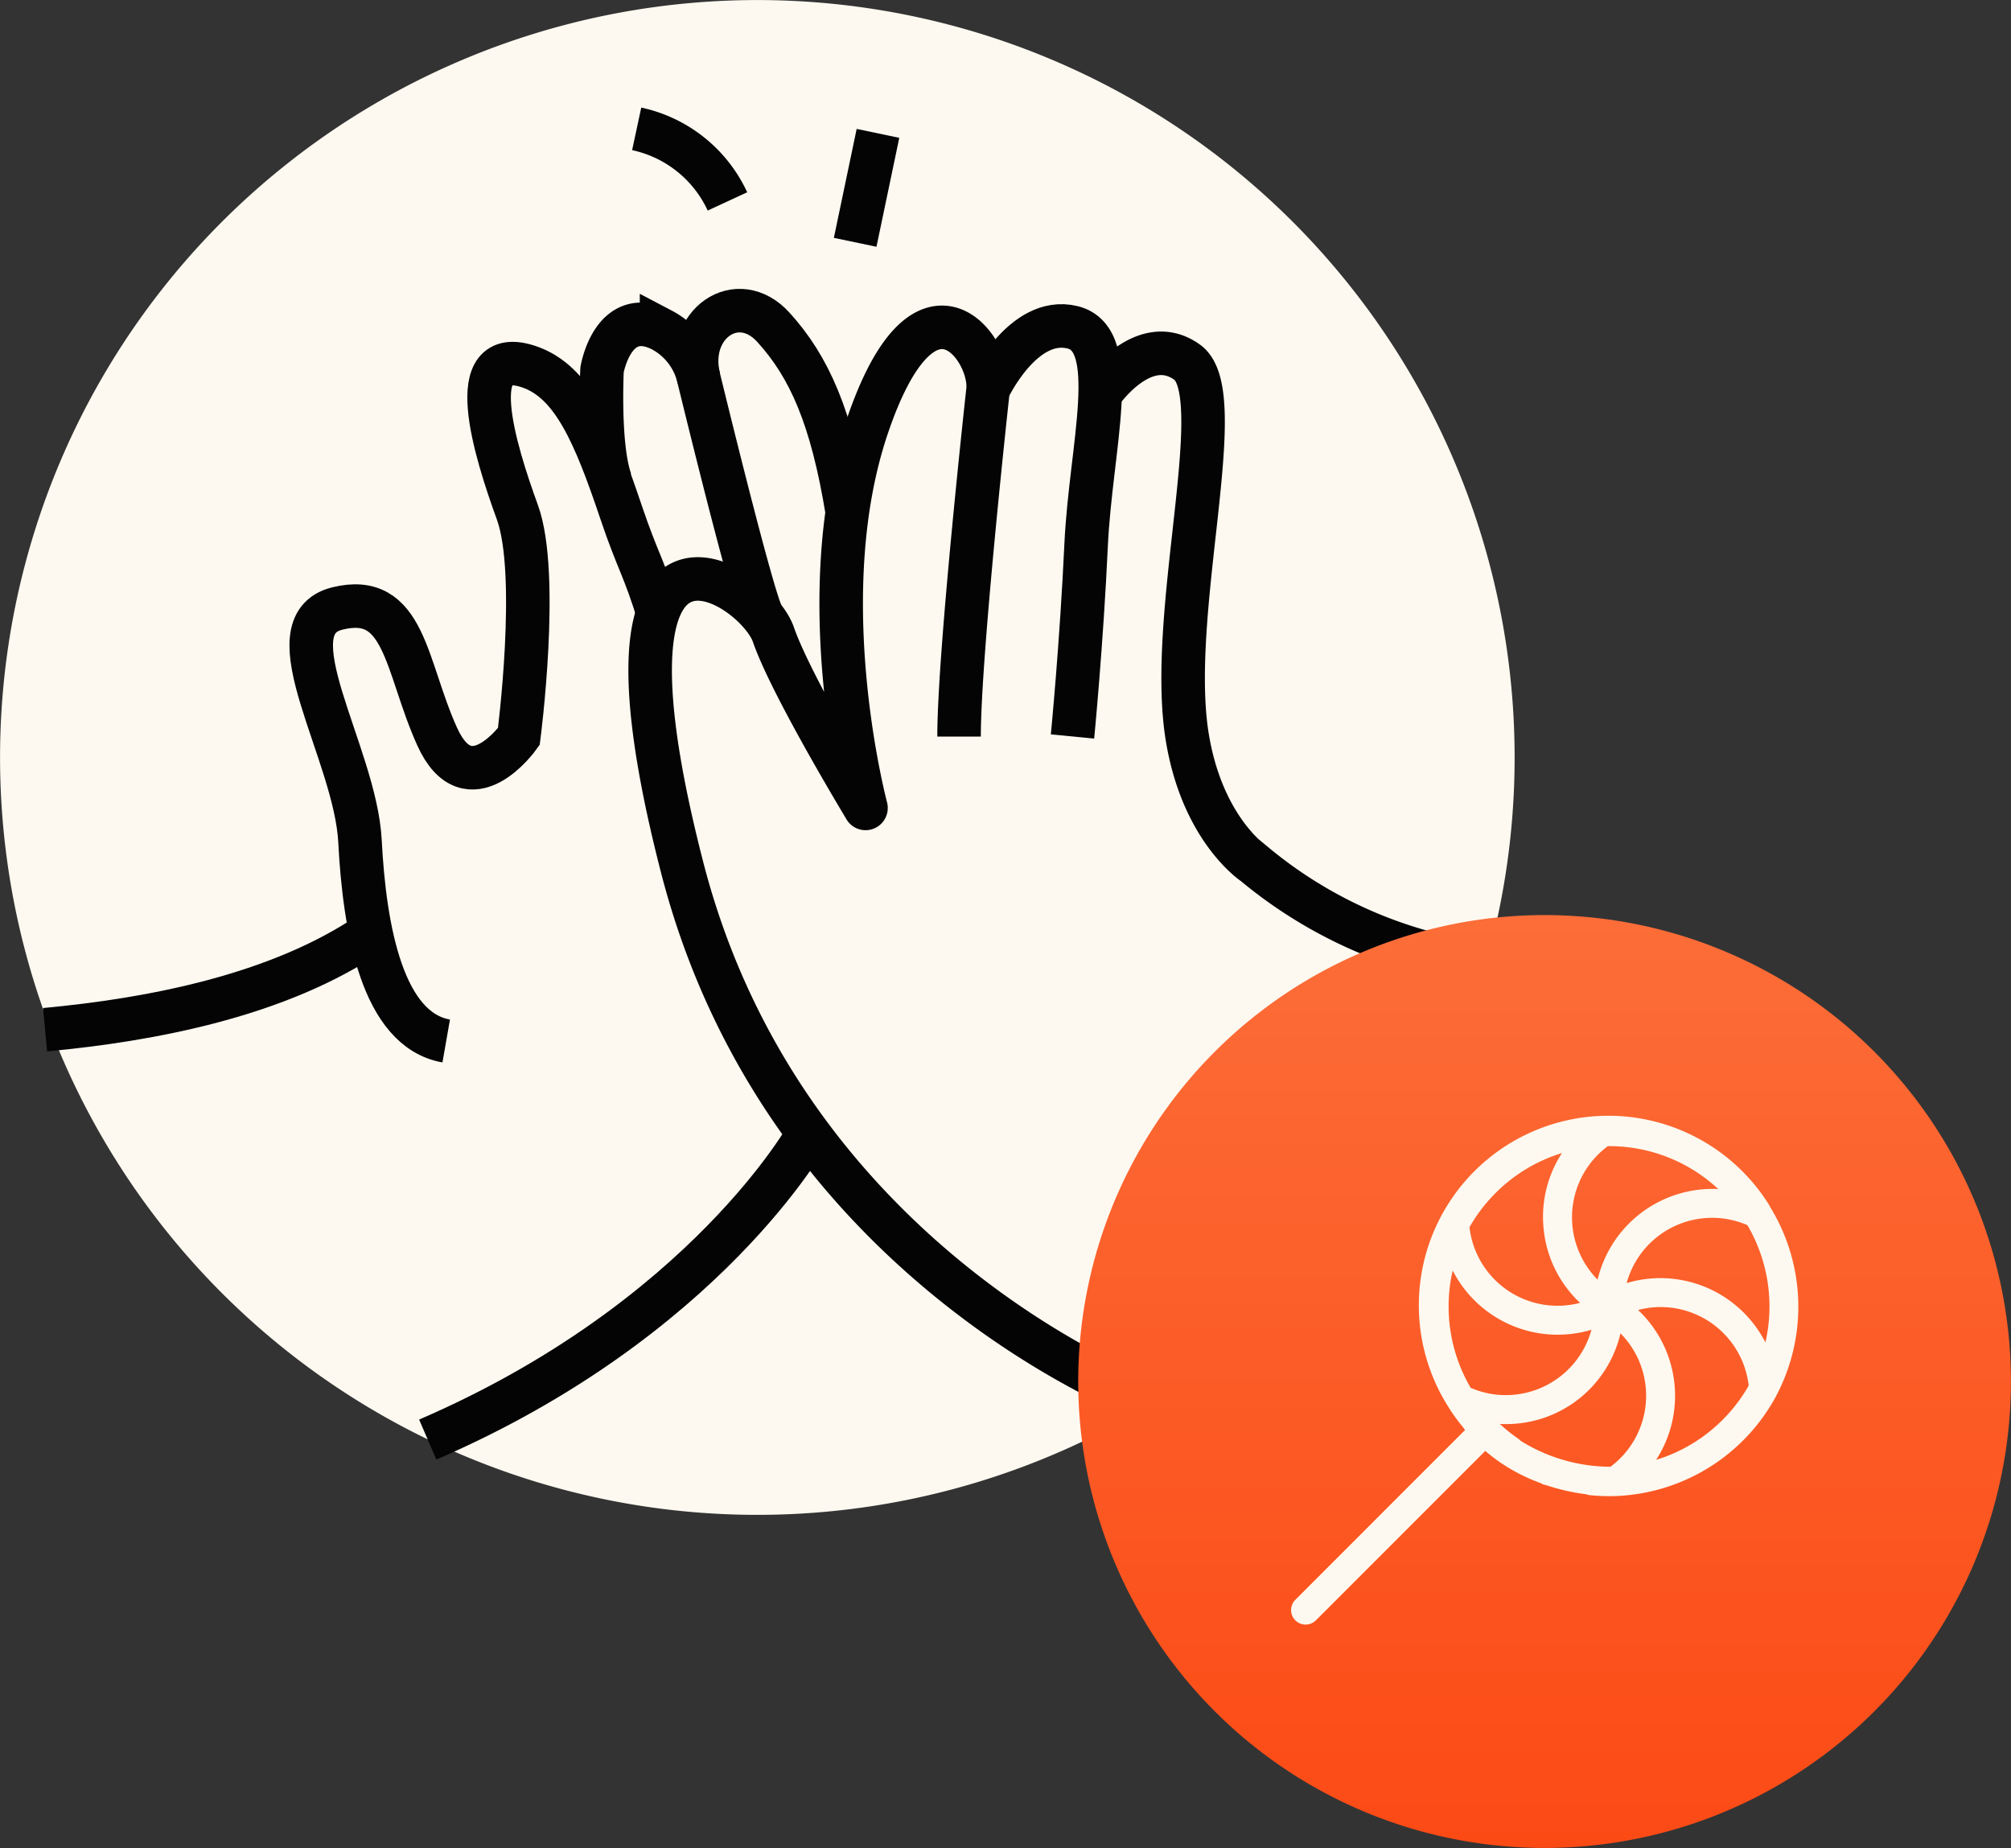
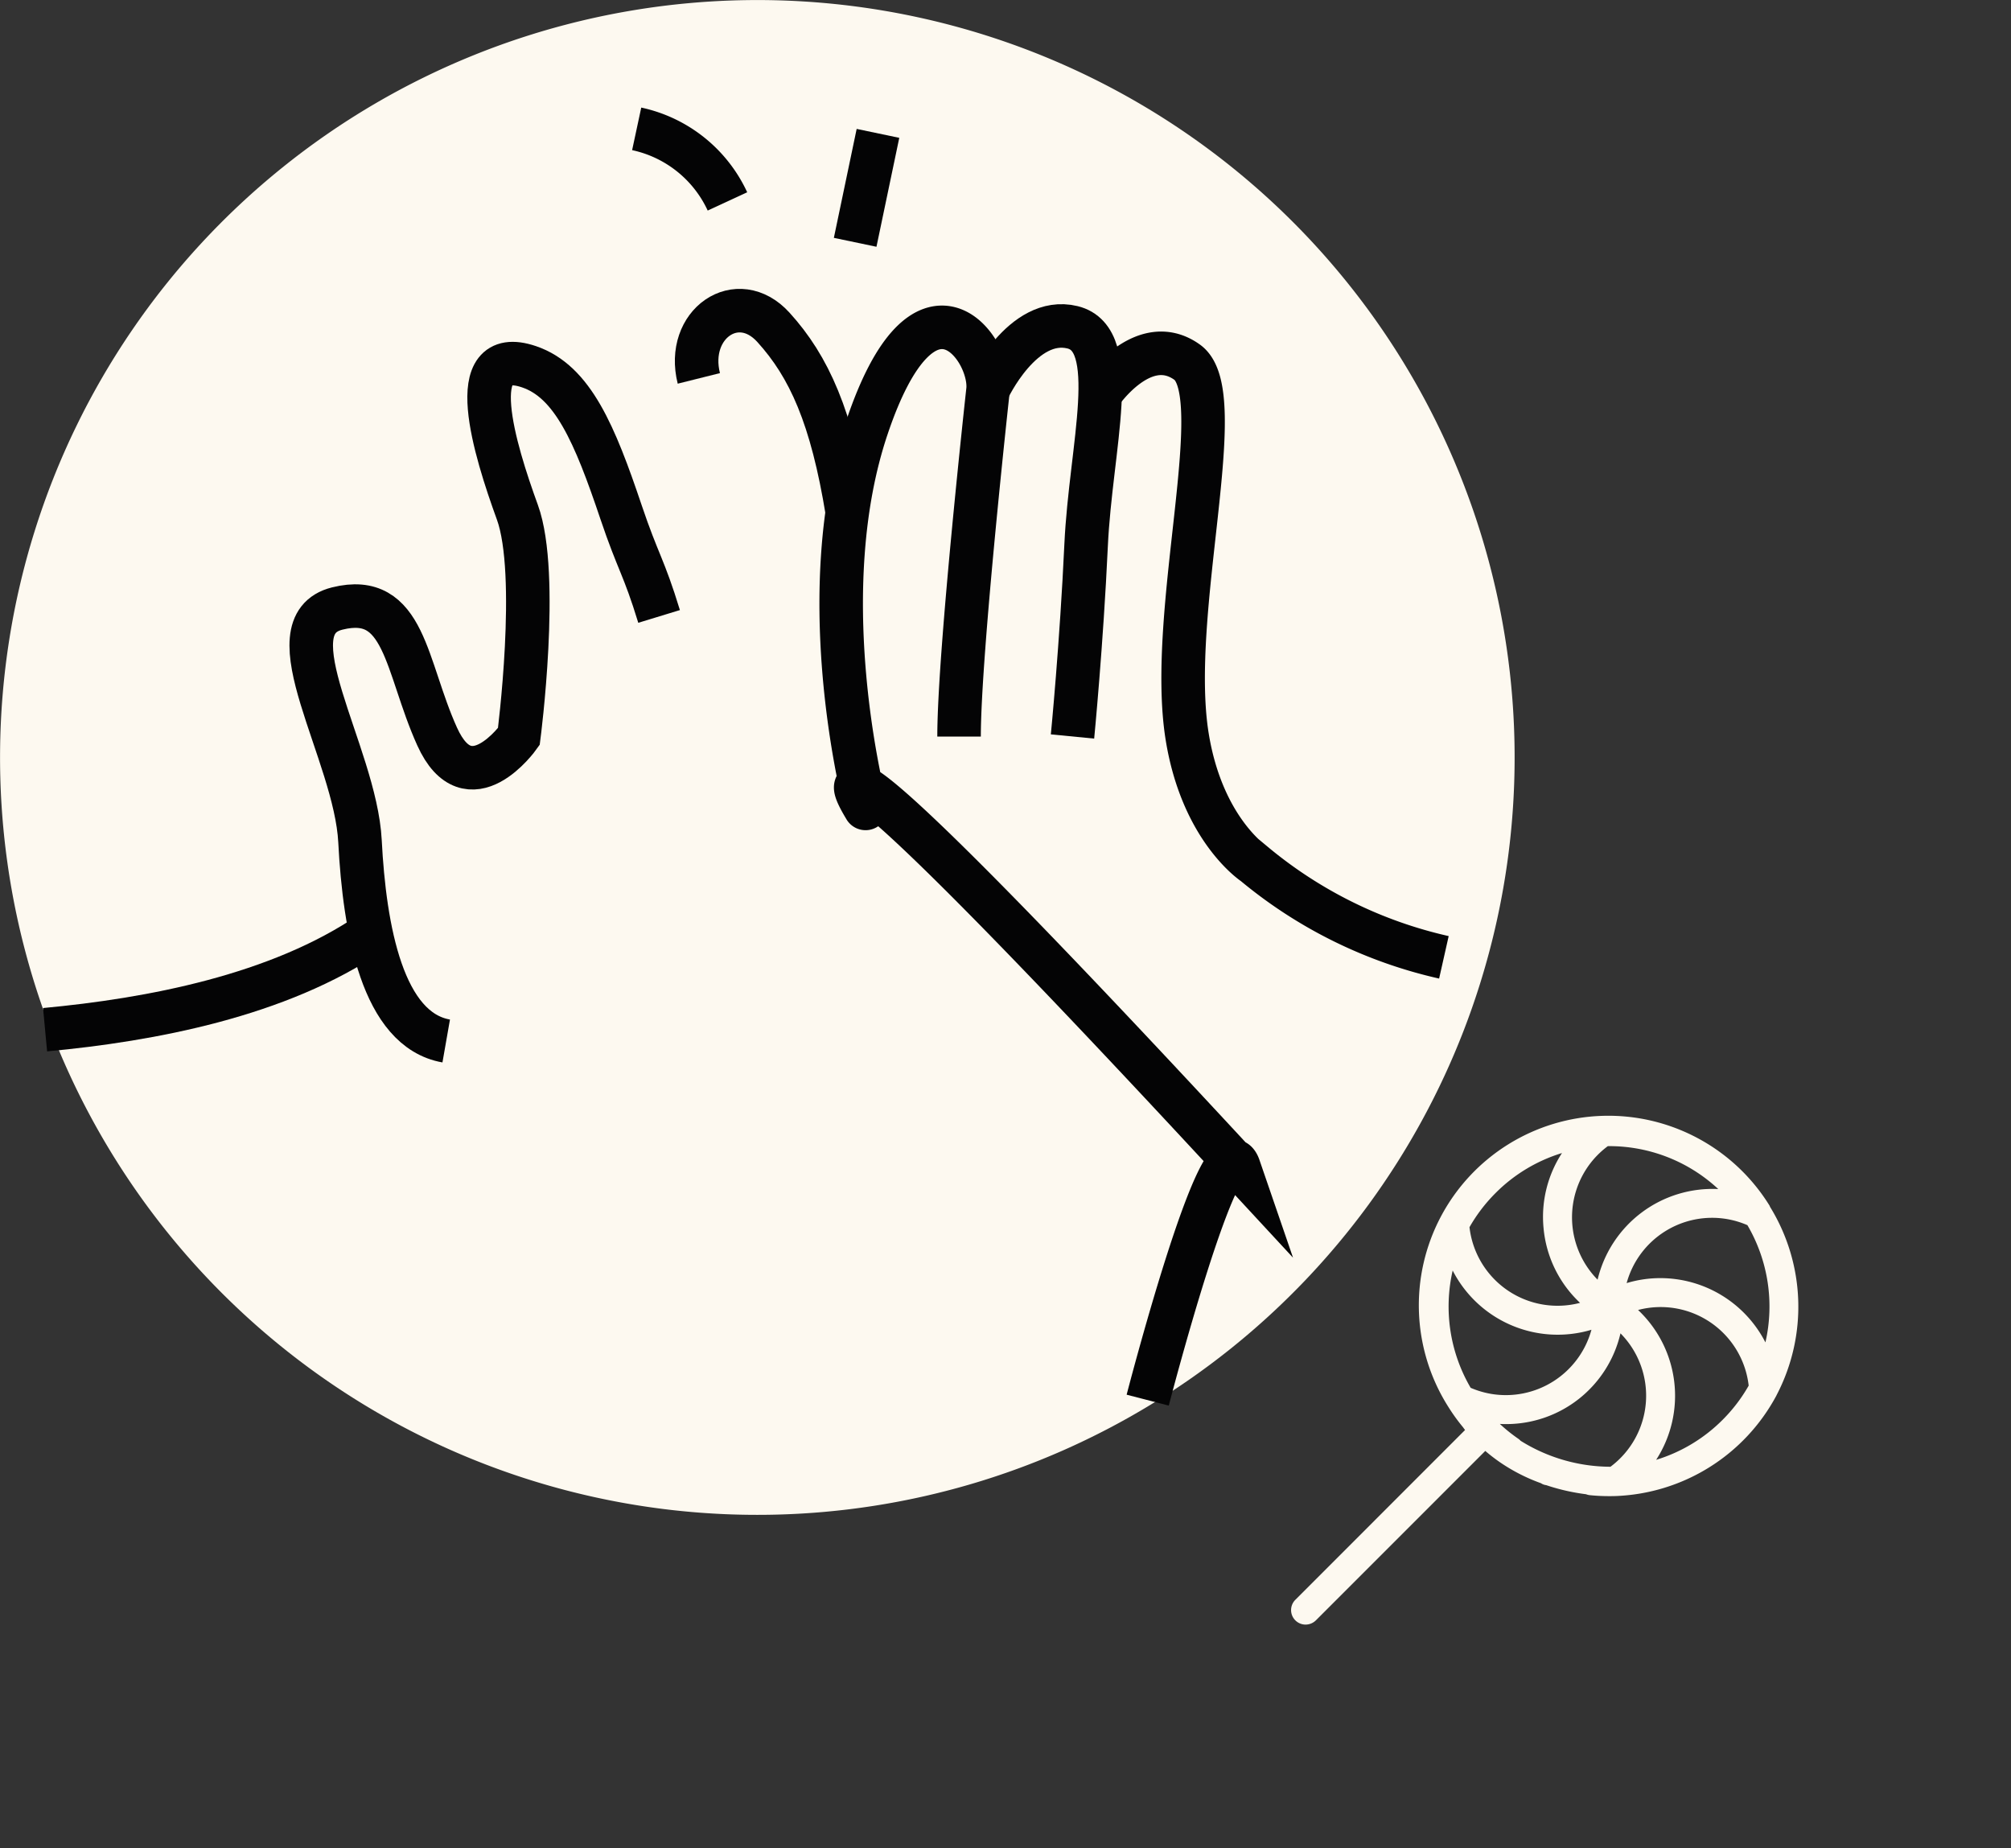
<svg xmlns="http://www.w3.org/2000/svg" width="138.603" height="127.348" viewBox="0 0 138.603 127.348">
  <rect x="0" y="0" width="138.603" height="127.348" fill="#333333" stroke="none" />
  <defs>
    <clipPath id="clip-path">
      <rect id="Rectangle_675" data-name="Rectangle 675" width="138.603" height="127.348" fill="none" />
    </clipPath>
    <linearGradient id="linear-gradient" x1="0.5" x2="0.5" y2="1" gradientUnits="objectBoundingBox">
      <stop offset="0" stop-color="#fc6d38" />
      <stop offset="1" stop-color="#fc4a15" />
    </linearGradient>
  </defs>
  <g id="Groupe_1542" data-name="Groupe 1542" transform="translate(-126 -4442)">
    <g id="Groupe_1505" data-name="Groupe 1505" transform="translate(126 4442)" clip-path="url(#clip-path)">
      <path id="Tracé_12137" data-name="Tracé 12137" d="M46.595,104.09A52.194,52.194,0,1,1,104.09,57.8a52.194,52.194,0,0,1-57.5,46.289" transform="translate(0 0)" fill="#fdf9f0" />
-       <path id="Tracé_12138" data-name="Tracé 12138" d="M85.185,99.547S60.194,90.372,53.1,62.846s5.072-19.594,6.288-16.053C60.5,50.03,64.953,57.49,65.71,58.75a.03.03,0,0,0,.057-.019c-.457-1.794-3.636-15.159.053-26.175,3.963-11.831,8.593-5.576,8.363-2.656,0,0-2,18.125-2,23.92" transform="translate(-6.082 -3.061)" fill="none" stroke="#040405" stroke-miterlimit="10" stroke-width="3" />
+       <path id="Tracé_12138" data-name="Tracé 12138" d="M85.185,99.547s5.072-19.594,6.288-16.053C60.5,50.03,64.953,57.49,65.71,58.75a.03.03,0,0,0,.057-.019c-.457-1.794-3.636-15.159.053-26.175,3.963-11.831,8.593-5.576,8.363-2.656,0,0-2,18.125-2,23.92" transform="translate(-6.082 -3.061)" fill="none" stroke="#040405" stroke-miterlimit="10" stroke-width="3" />
      <path id="Tracé_12139" data-name="Tracé 12139" d="M77.345,29.886s2.376-5.123,5.818-4.284,1.25,8.238.937,15.017S83.163,53.8,83.163,53.8" transform="translate(-9.243 -3.048)" fill="none" stroke="#040405" stroke-miterlimit="10" stroke-width="3" />
      <path id="Tracé_12140" data-name="Tracé 12140" d="M86.114,30.455s2.947-4.38,6-2.19-1.393,17.17,0,25.8c1.038,6.43,4.614,8.764,4.614,8.764a31.147,31.147,0,0,0,13.08,6.446" transform="translate(-10.291 -3.304)" fill="none" stroke="#040405" stroke-miterlimit="10" stroke-width="3" />
      <path id="Tracé_12141" data-name="Tracé 12141" d="M54.682,28.982c-.939-3.753,2.67-6.239,5.139-3.522s4.028,6.2,5.093,12.744" transform="translate(-6.517 -2.906)" fill="none" stroke="#040405" stroke-miterlimit="10" stroke-width="3" />
      <path id="Tracé_12142" data-name="Tracé 12142" d="M33.665,75.137c-4.38-.768-5.63-7.678-5.942-13.767S21.467,46.5,26.157,45.334s4.693,3.982,6.883,8.823,5.63,0,5.63,0,1.46-11.17-.1-15.456-3.823-11.591.8-10.027C42.378,29.693,43.9,33.3,45.717,38.7c1.169,3.467,1.566,3.73,2.62,7.181" transform="translate(-2.911 -3.401)" fill="none" stroke="#040405" stroke-miterlimit="10" stroke-width="3" />
-       <path id="Tracé_12143" data-name="Tracé 12143" d="M47.714,36.187c-.861-2.367-.592-7.67-.592-7.67s.741-4.426,4.1-2.757a5.026,5.026,0,0,1,2.568,3.351c1.06,4.336,3.8,15.405,4.4,16.4" transform="translate(-5.627 -3.033)" fill="none" stroke="#040405" stroke-miterlimit="10" stroke-width="3" />
-       <path id="Tracé_12144" data-name="Tracé 12144" d="M59.729,88.686S52.653,101.525,33.482,109.8" transform="translate(-4.001 -10.598)" fill="none" stroke="#040405" stroke-miterlimit="10" stroke-width="3" />
      <path id="Tracé_12145" data-name="Tracé 12145" d="M3.529,79.683C10.849,79,19.639,77.337,25.988,73" transform="translate(-0.422 -8.724)" fill="none" stroke="#040405" stroke-miterlimit="10" stroke-width="3" />
      <path id="Tracé_12146" data-name="Tracé 12146" d="M49.838,10.085a8.966,8.966,0,0,1,6.256,5" transform="translate(-5.956 -1.205)" fill="none" stroke="#040405" stroke-miterlimit="10" stroke-width="3" />
      <line id="Ligne_16" data-name="Ligne 16" x1="1.572" y2="7.507" transform="translate(58.94 9.191)" fill="none" stroke="#040405" stroke-miterlimit="10" stroke-width="3" />
-       <path id="Tracé_12147" data-name="Tracé 12147" d="M135.442,77.763a32.142,32.142,0,1,1-44.9,7.1,32.141,32.141,0,0,1,44.9-7.1" transform="translate(-10.086 -8.559)" fill="url(#linear-gradient)" />
      <path id="Tracé_12148" data-name="Tracé 12148" d="M134.061,93.573l-.281.175.005,0,.281-.176a13.062,13.062,0,1,0-22.16,13.833,12.708,12.708,0,0,0,1,1.386c.024.034.073.1.147.2l-11.684,11.689a1,1,0,0,0,.676,1.72h.018a1.016,1.016,0,0,0,.717-.3l11.667-11.667a11.973,11.973,0,0,0,1,.772,12.415,12.415,0,0,0,2.84,1.453.8.8,0,0,0,.356.132,14.2,14.2,0,0,0,2.748.627,1.02,1.02,0,0,0,.267.065,13.078,13.078,0,0,0,1.315.066c.137,0,.276,0,.478-.007a13.125,13.125,0,0,0,11.048-6.9l.039-.08a13.128,13.128,0,0,0-.483-12.979m-3.55-1.195a8.142,8.142,0,0,0-8.317,6.244,6.117,6.117,0,0,1-.343-8.214,6.186,6.186,0,0,1,1.048-.988,11.021,11.021,0,0,1,7.613,2.958M118.463,95.07a8.051,8.051,0,0,0,2.516,5.158,6.107,6.107,0,0,1-7.62-5.214,11.1,11.1,0,0,1,1.8-2.356h0a11,11,0,0,1,4.575-2.753,8.055,8.055,0,0,0-1.271,5.167m3.3,7.016a6.117,6.117,0,0,1-6.941,4.409,6.193,6.193,0,0,1-1.383-.414A11.089,11.089,0,0,1,112.2,98a8.13,8.13,0,0,0,9.565,4.083m-5.9,6.5a8.084,8.084,0,0,0,7.9-6.254,6.107,6.107,0,0,1-.689,9.194,11.738,11.738,0,0,1-6.193-1.789.95.95,0,0,0-.168-.146,11.185,11.185,0,0,1-1.264-1.016c.139.008.279.011.417.011m9.111-7.863a6.106,6.106,0,0,1,7.622,5.213,11.02,11.02,0,0,1-1.8,2.359h0a11,11,0,0,1-4.577,2.754,8.127,8.127,0,0,0-1.246-10.326m-.788-1.853a6.108,6.108,0,0,1,6.941-4.408,6.125,6.125,0,0,1,1.383.416,11.09,11.09,0,0,1,1.241,8.079,8.138,8.138,0,0,0-7.239-4.43,8.048,8.048,0,0,0-2.326.343" transform="translate(-12.078 -10.447)" fill="#fdf9f0" />
    </g>
  </g>
</svg>